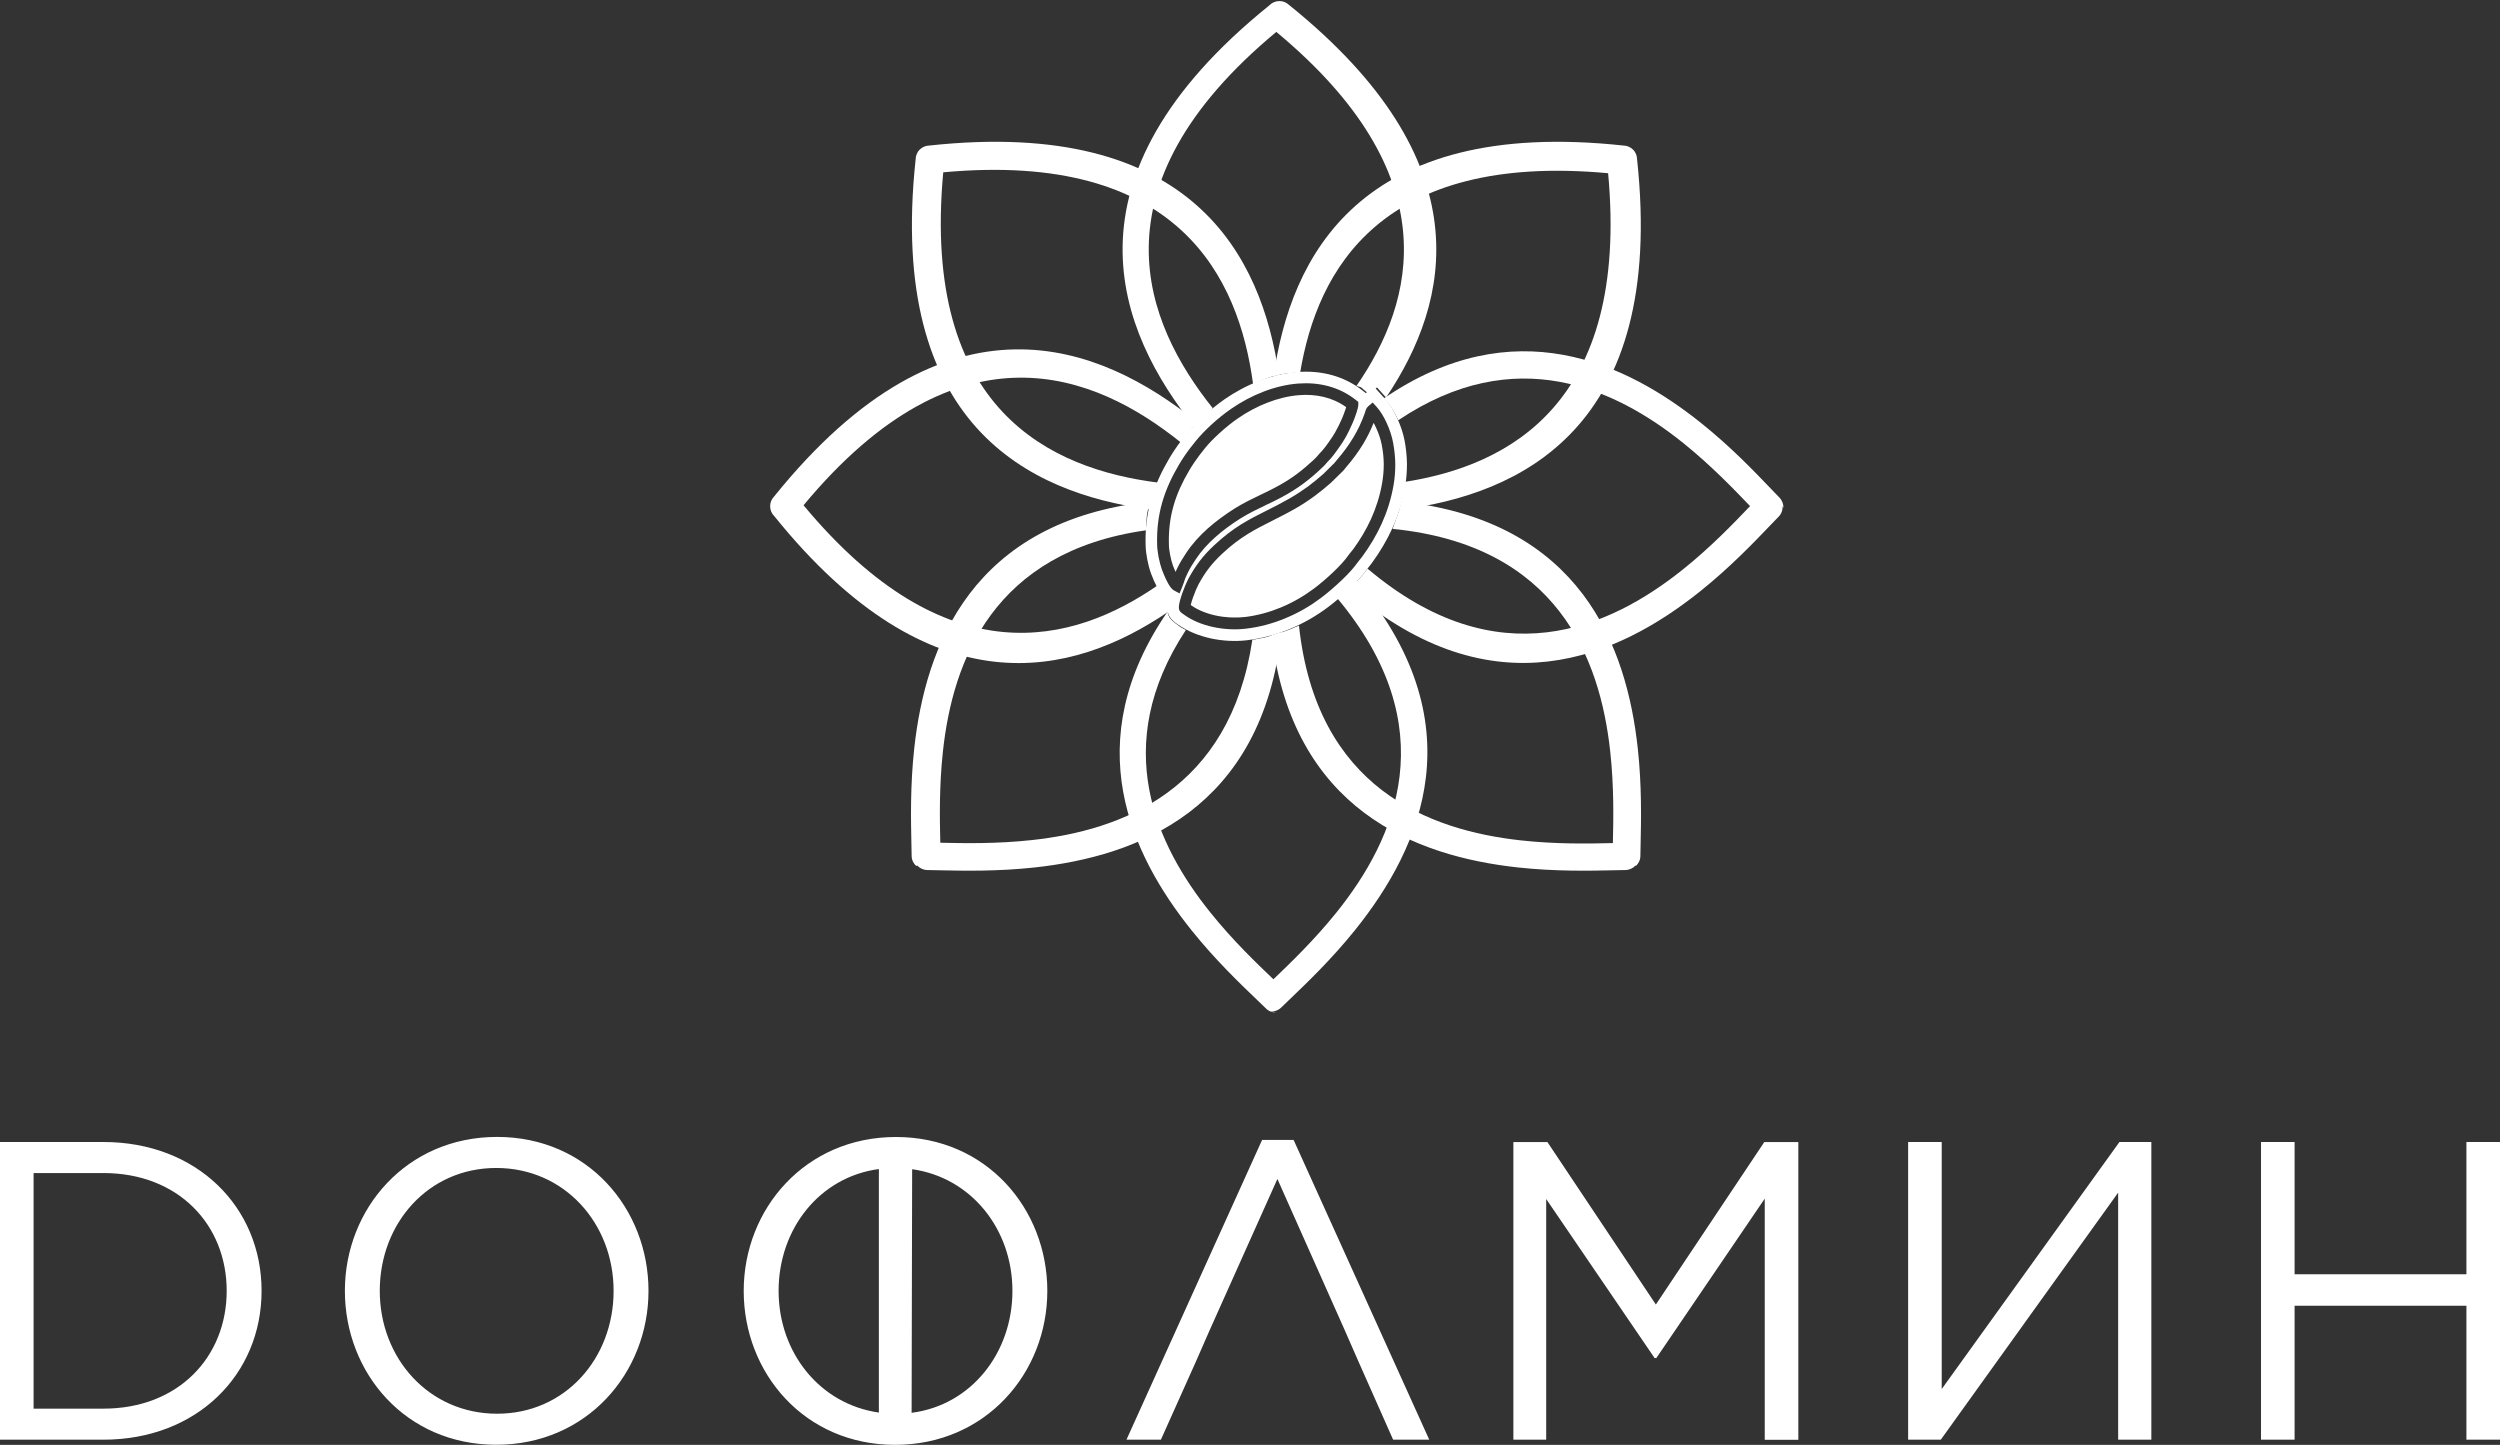
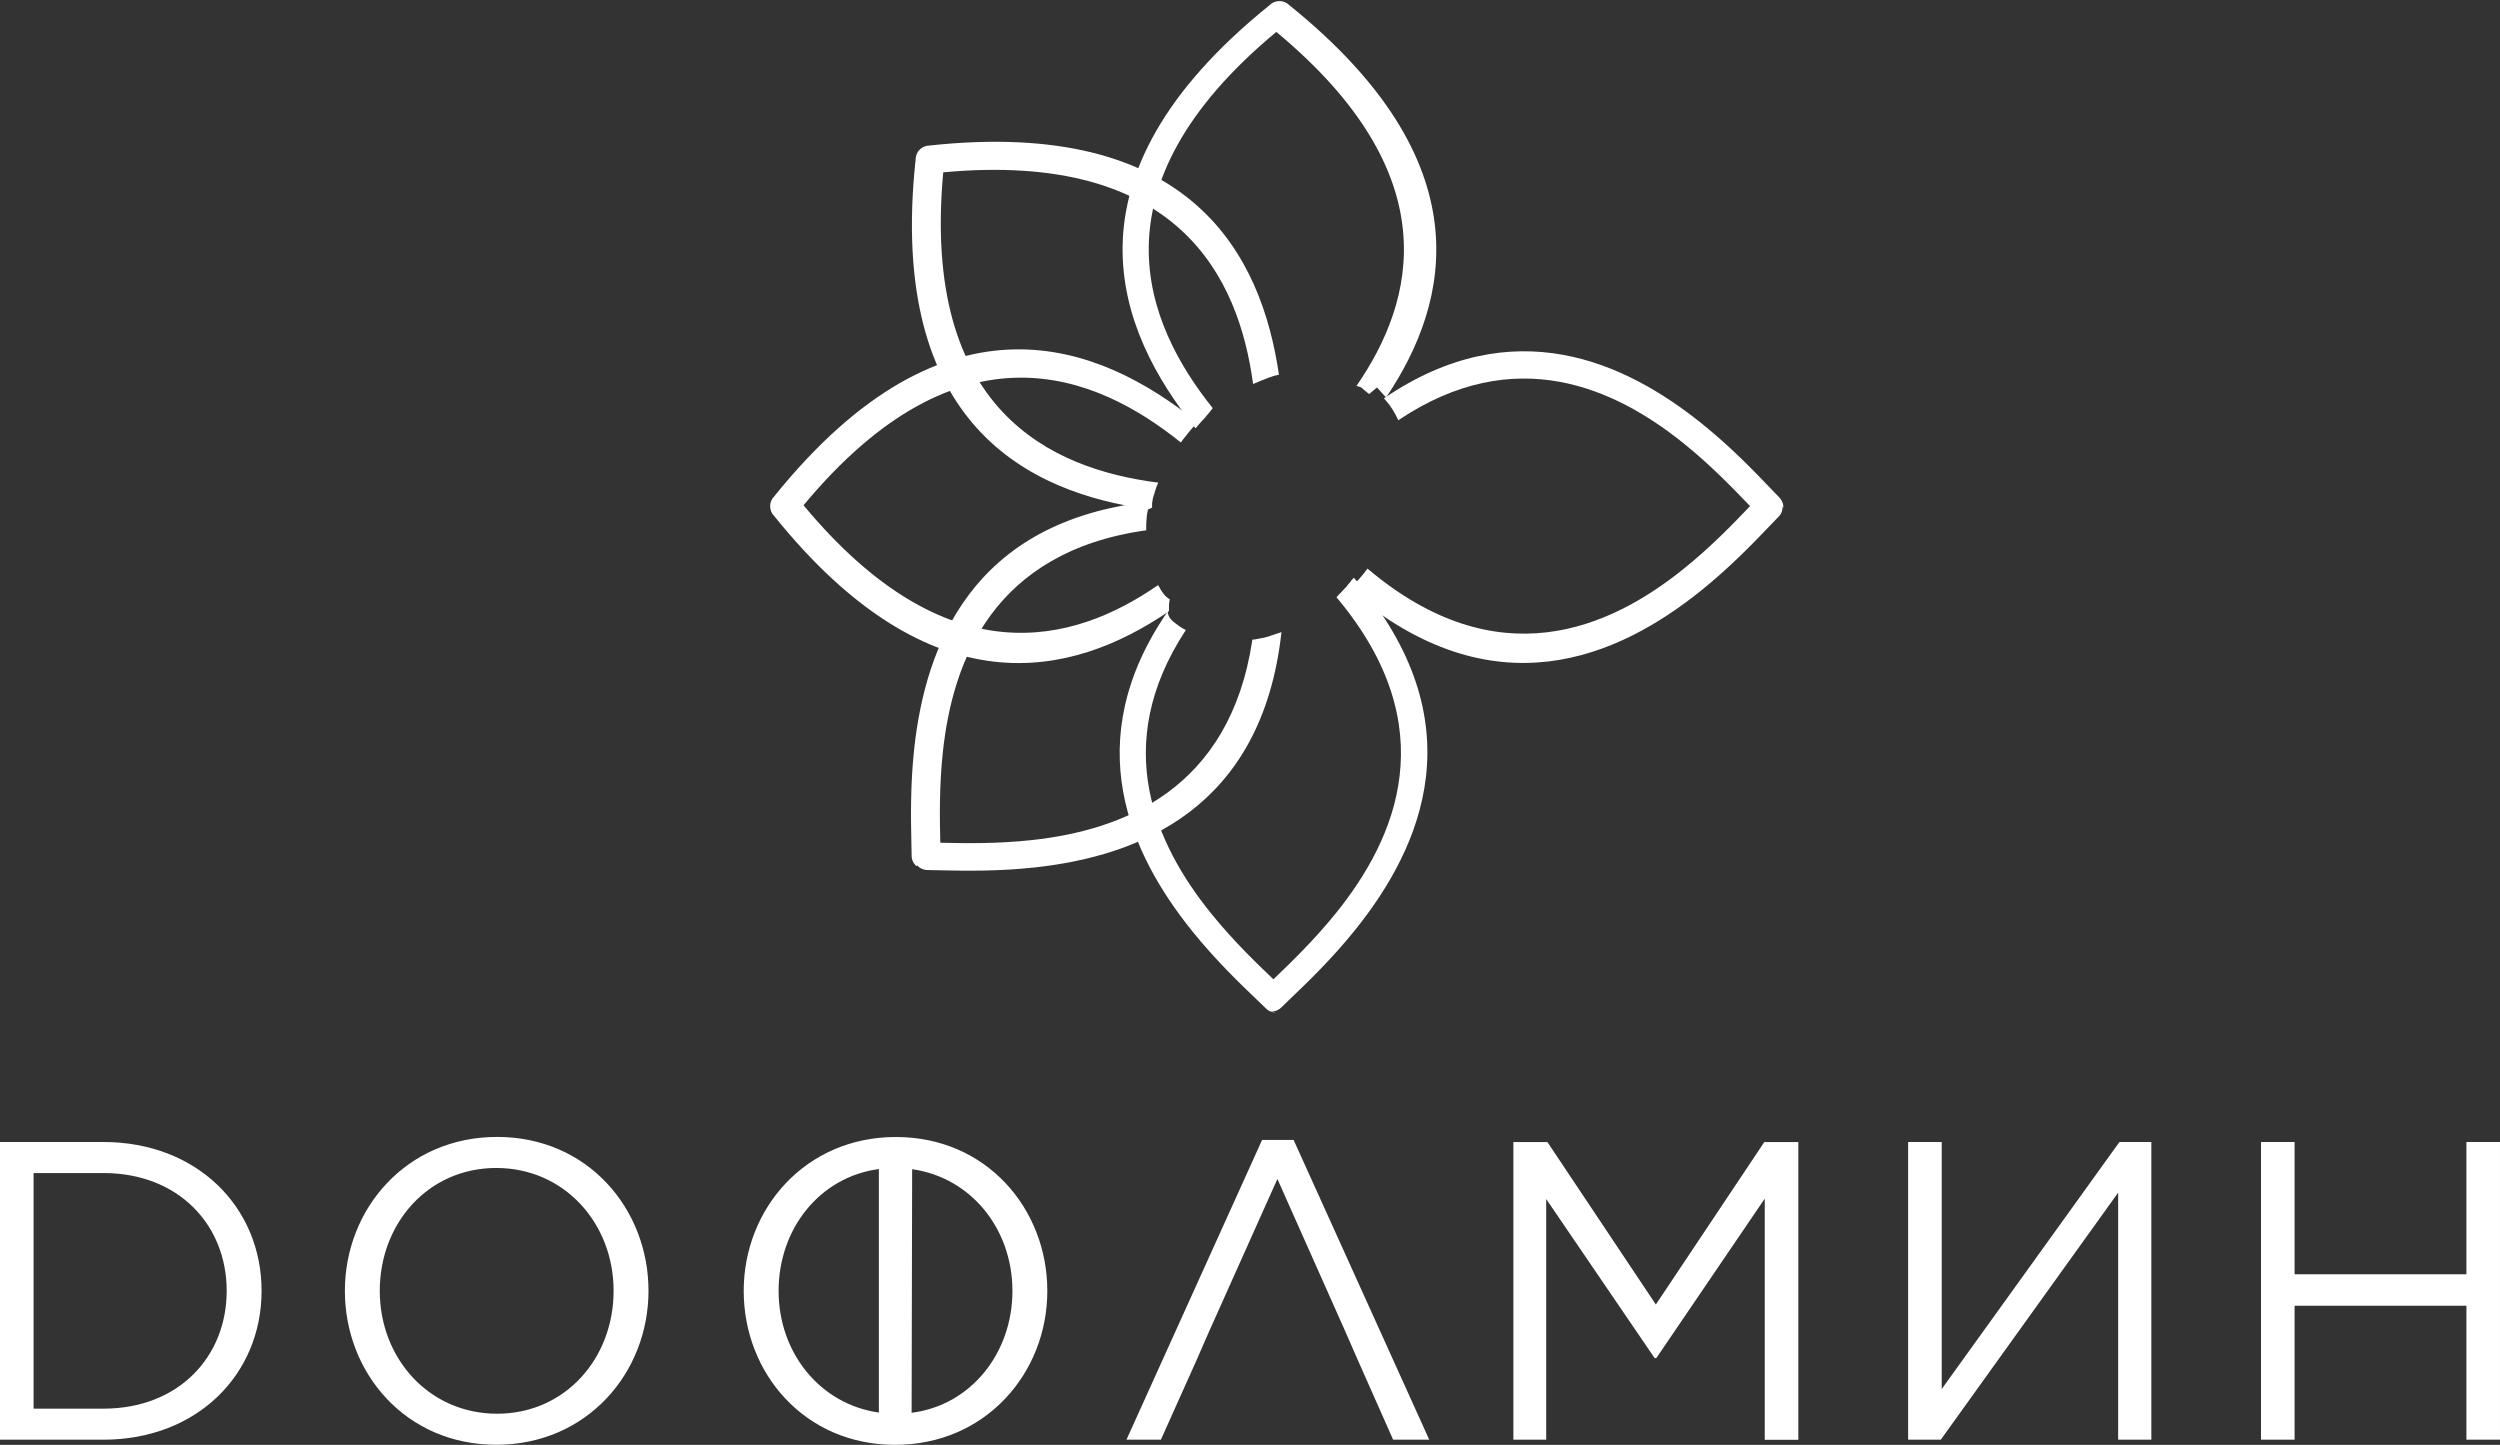
<svg xmlns="http://www.w3.org/2000/svg" id="_Слой_2" width="114.77mm" height="66.33mm" viewBox="0 0 325.33 188.02">
  <rect x="0" y="0" width="325.33" height="188.02" fill="#333333" stroke="none" />
  <defs>
    <style>.cls-1,.cls-2{fill:#fff;}.cls-2{fill-rule:evenodd;}</style>
  </defs>
  <g id="_Слой_1-2">
    <g>
      <path class="cls-1" d="m116.48,188.02c11.79,0,19.81-9.35,19.81-20.03s-7.91-20.03-19.7-20.03-19.81,9.35-19.81,20.03,7.91,20.03,19.7,20.03m2.22-35.87c7.69,1.09,13.05,7.79,13.05,15.84s-5.35,14.87-13.12,15.86c.01-10.66.06-21.2.07-31.7Zm-4.33,31.67c-7.68-1.09-13.05-7.79-13.05-15.84s5.32-14.82,13.05-15.85v31.69ZM0,187.35h13.45c12.17,0,20.59-8.47,20.59-19.37s-8.41-19.37-20.59-19.37H0v38.74Zm4.37-4.04v-30.66h9.08c9.79,0,16.05,6.75,16.05,15.33s-6.25,15.33-16.05,15.33H4.37Zm60.21,4.7c11.79,0,19.81-9.35,19.81-20.03s-7.91-20.03-19.7-20.03-19.81,9.35-19.81,20.03,7.91,20.03,19.7,20.03Zm.11-4.04c-8.85,0-15.27-7.19-15.27-15.99s6.31-15.99,15.16-15.99,15.27,7.19,15.27,15.99-6.31,15.99-15.16,15.99Zm92.69-10.79l8.85-19.76,8.8,19.76,1.72,3.93,4.54,10.24h4.7l-17.65-39.01h-4.1l-17.65,39.01h4.48l4.59-10.24,1.72-3.93Zm39.57,14.17h4.26v-31.32l14.11,20.7h.22l14.11-20.75v31.38h4.37v-38.74h-4.43l-14.11,21.14-14.11-21.14h-4.43v38.74h0Zm51.35,0h4.26l23.08-32.15v32.15h4.32v-38.74h-4.15l-23.13,32.15v-32.15h-4.37v38.74Zm45.93,0h4.37v-17.43h22.36v17.43h4.37v-38.74h-4.37v17.21h-22.36v-17.21h-4.37v38.74Z" />
      <path class="cls-1" d="m176.52,50.22c7.67-11.11,11.95-27.48-10.43-46.07-24.41,20.28-17.1,37.93-8.27,48.97h-.01s0,.02,0,.02h-.02s-.02.03-.02.03h0s-.02.02-.02.02l-.02.02h0s-.01.02-.01.02l-.02.02h0s0,.02,0,.02l-.02.02h-.01s0,.02,0,.02l-.02.02-.02.02h0s-.02.02-.02.02l-.02.02h0s-.01.02-.01.02l-.02.02h0s0,.02,0,.02l-.02.02h-.01s0,.02,0,.02l-.02.02-.02.02h0s-.02.02-.02.02l-.02.02h0s-.01.02-.01.02l-.02.02h0s0,.02,0,.02l-.02.02h-.01s0,.02,0,.02l-.02.02-.02.02h0s-.02.02-.02.02l-.02.02h0s-.01.02-.01.02l-.02.02h-.01s0,.02,0,.02l-.02.02h-.02s0,.02,0,.02l-.02.02-.02.02h0s-.02.02-.02.02l-.02.02h0s-.01.02-.01.02l-.02.02h-.01s0,.02,0,.02l-.02.02h-.02s0,.02,0,.02l-.02.02-.02.02h0s-.01.02-.01.02l-.02.02h0s0,.02,0,.02l-.02.02h-.01s0,.02,0,.02l-.02.02-.02.02h0s-.02.02-.02.02l-.02.02h0s-.01.02-.01.02l-.02.02h0s0,.02,0,.02l-.02.02h-.01s0,.02,0,.02l-.02.02-.02.02-.02.02h-.01s-.01.02-.01.02l-.02.02h0s-.02.02-.02.02h-.02s0,.02,0,.02l-.02.02h0s-.02.02-.02.02l-.02.02h0s-.02.03-.02.03h0s-.02.02-.02.02l-.02.02h0s-.02.02-.02.02h-.01s-.01.02-.01.02l-.02.02h0s-.02.02-.02.02h-.01s-.01.02-.01.02l-.02.02h0s-.02.02-.02.02h-.02s0,.02,0,.02l-.02.02h0s-.02.02-.02.02l-.02.02h0s-.02.03-.02.03h0s-.02.02-.02.02l-.02.02h0s-.02.03-.02.03h0s-.01.02-.01.02l-.02.02h0s-.02.02-.02.02h-.01s-.01.02-.01.02l-.02.02h0s-.02.02-.02.02h-.01s0,.02,0,.02l-.02.02h0s-.02.02-.02.02l-.02.02h0s-.02.03-.02.03h0s-.02.02-.02.02l-.02.02h0s-.02.03-.02.03h0s-.01.02-.01.02l-.02.02h0s-.02.02-.02.02h-.01s-.01.02-.01.02l-.02.02h0s-.02.02-.02.02h-.01s0,.02,0,.02l-.02.02h0s-.02.02-.02.02l-.02.02h0s-.02.03-.02.03h0s-.02.02-.02.02l-.02.02h0s-.02.03-.02.03h0s-.01.02-.01.02l-.02.02h0s-.02.03-.02.03h-.01s-.01.02-.01.02l-.02.02h0s-.02.02-.02.02h-.01s0,.02,0,.02l-.02.02h0s-.02.02-.02.02v.02s-.02,0-.02,0l-.11-.13c-9.95-12.4-18.31-32.31,9.72-54.91.33-.34.79-.55,1.3-.55s.92.19,1.25.5c25.34,20.4,21.03,38.61,12.63,51.09l-1.18-1.31-1.02.86-.33-.26h-.01s-.01-.02-.01-.02l-.04-.03h-.01s-.01-.02-.01-.02h-.01s0-.01,0-.01l-.09-.07h-.01s0-.02,0-.02h0s-.01-.01-.01-.01h-.01s-.03-.03-.03-.03h-.01s-.03-.03-.03-.03h-.01s0-.01,0-.01l-.03-.02h-.01s-.01-.02-.01-.02l-.03-.02h-.01s-.01-.02-.01-.02h0s-.01-.01-.01-.01h-.01s-.01-.02-.01-.02l-.03-.02h-.01s-.01-.02-.01-.02h-.01s0-.02,0-.02h0s-.03-.02-.03-.02h-.01s-.01-.02-.01-.02h-.01s-.01-.02-.01-.02h-.01s-.01-.02-.01-.02h0s-.01-.01-.01-.01h-.01s-.03-.03-.03-.03h-.01s-.01-.02-.01-.02h-.01s-.01-.02-.01-.02h0s-.01,0-.01,0h-.01s-.01-.02-.01-.02h-.01s-.01-.02-.01-.02h-.01s0,0,0,0Z" />
      <path class="cls-1" d="m166.1,131.75c-.49.03-.98-.14-1.35-.51l-1.12-1.08c-2.29-2.19-5.48-5.25-8.54-9.06-7.94-9.89-14.85-24.55-3.12-41.55v.03s0,0,0,0v.03s0,.01,0,.01v.02s0,.02,0,.02h0s0,.04,0,.04h0s0,.03,0,.03h0s0,.03,0,.03v.02s0,.02,0,.02v.02s.01,0,.01,0v.03s.01,0,.01,0v.03s.01.01.01.01v.02s.02.02.02.02h0s.01.04.01.04h0s.01.03.01.03h0s.01.03.01.03h0s0,.03,0,.03v.02s.01,0,.01,0v.03s.02,0,.02,0v.03s.02,0,.02,0v.02s.02.02.02.02h0s.01.04.01.04h0s.02.03.02.03h0s.01.03.01.03h0s0,.03,0,.03v.02s.02,0,.02,0l.02.03h0s.02.03.02.03h0s.01.03.01.03v.02s.02,0,.02,0l.02.02h0s.02.03.02.03h0s.02.02.02.02h.01s.01.02.01.02l.02.02h0s.02.03.02.03h0s.02.02.02.02h0s.02.02.02.02h.01s0,.02,0,.02l.02.02h0s.02.03.02.03h0s.02.02.02.02h.01s.01.02.01.02l.02.02h0s.03.03.03.03h0s.03.02.03.02h0s.02.02.02.02h.02s.01.02.01.02l.02.02h0s.03.03.03.03h0s.02.02.02.02h.01s.02.02.02.02l.02.02h0s.03.03.03.03h0s.03.02.03.02h0s.02.02.02.02h.02s.01.02.01.02l.03.02h0s.03.03.03.03h0s.03.02.03.02h.01s.02.02.02.02l.02.02h0s.03.03.03.03l.09.06h.02s.02.03.02.03h.02s0,.01,0,.01h.02s.02.03.02.03h.02s0,.01,0,.01h.02s.02.03.02.03h.01s0,.01,0,.01h.02s.02.03.02.03h.01s0,.01,0,.01h.02s.02.03.02.03h0s.01.01.01.01h.02s.02.03.02.03h0s.01.01.01.01h.02s.02.03.02.03h0s.02.01.02.01h.02s.02.03.02.03h0s.02.01.02.01h.02s.04.04.04.04h0s.02.01.02.01h.02s0,.01,0,.01h.02s.02.03.02.03h.01s0,.01,0,.01h.02s.02.02.02.02h.01s0,.01,0,.01h.02s.02.02.02.02h.01s.01.01.01.01h.02s.02.02.02.02h0s.01.01.01.01h.02s.02.02.02.02h0s.02.01.02.01h.02s.04.04.04.04h.02s.02.02.02.02h.02s.02.02.02.02h.02s0,.01,0,.01h.02s.02.02.02.02h.02s0,.01,0,.01h.02s.02.02.02.02h.02s.02.02.02.02h.02s.01.02.01.02l.03.02h0s.02.01.02.01h0s.01.01.01.01c-9.92,15.09-3.83,28,3.19,36.74,2.91,3.63,6,6.59,8.21,8.7,2.21-2.12,5.3-5.08,8.21-8.7,7.67-9.55,14.23-24.09,0-41.01l.02-.02h.01s0-.02,0-.02l.02-.02h.01s0-.02,0-.02l.02-.02h.01s.01-.02.01-.02l.02-.02h.01s.01-.02.01-.02l.02-.02h0s.01-.02.01-.02l.02-.02h0s.01-.02.01-.02l.02-.02h0s.02-.02.02-.02l.02-.02h0s.02-.02.02-.02l.02-.02h0s.02-.02.02-.02l.02-.02h0s.02-.02.02-.02l.02-.02h0s.02-.02.02-.02l.02-.02h0s.02-.02.02-.02l.02-.02h0s.02-.02.02-.02l.02-.02h0s.02-.02.02-.02l.02-.02h0s.02-.02.02-.02l.02-.02h0s.02-.02.02-.02l.02-.02h0s.02-.02.02-.02l.02-.02h0s.02-.03.02-.03h.02s0-.02,0-.02l.02-.02h.01s0-.02,0-.02l.04-.03h0s.02-.03.02-.03h.01s.01-.02.01-.02l.02-.02h.01s.01-.02.01-.02l.02-.02h0s.01-.02.01-.02l.02-.02h0s.01-.02.01-.02l.03-.03h.01s.02-.03.02-.03h0s.02-.02.02-.02l.02-.02h0s.02-.02.02-.02l.02-.02h0s.02-.02.02-.02l.02-.02h0s.02-.02.02-.02l.02-.02h0s.02-.02.02-.02l.02-.02h0s.02-.02.02-.02l.02-.02.02-.02.02-.02h0s.02-.02.02-.02l.02-.02h0s.02-.02.02-.02h.01s0-.02,0-.02l.02-.02h.01s0-.02,0-.02l.02-.02h.01s0-.02,0-.02l.02-.02h.01s0-.02,0-.02l.02-.02h0s0-.02,0-.02l.02-.02h0s.01-.02.01-.02l.02-.02h0s.01-.02.01-.02l.02-.02h0s.01-.02.01-.02l.02-.02h0s.01-.02.01-.02l.02-.02h0s.02-.02.02-.02l.02-.02h0s.02-.02.02-.02l.02-.02h0l.02-.02.02-.02h0s.02-.02.02-.02l.02-.02h0s.02-.02.02-.02h.01s0-.02,0-.02l.02-.02h.01s0-.02,0-.02l.02-.02h.01s0-.02,0-.02h0s.03-.03.03-.03h0s.02-.03.02-.03h0s0-.02,0-.02l.02-.02h0s.01-.02.01-.02l.02-.02h0s.01-.02.01-.02l.02-.02h0s.01-.02.01-.02l.02-.02h0s.01-.02.01-.02l.02-.02h0s.02-.02.02-.02l.02-.02h0s.02-.02.02-.02l.02-.02h0s.02-.02.02-.02l.02-.02h0s.02-.02.02-.02l.02-.02h0s.02-.02.02-.02v-.02s.02,0,.02,0l.02-.02h.01s0-.02,0-.02l.02-.02h.01s0-.02,0-.02c16.17,18.8,8.78,35.1.19,45.81-3.06,3.81-6.26,6.88-8.54,9.06l-1.12,1.08c-.38.36-.87.53-1.35.51Z" />
      <path class="cls-1" d="m149.49,66.27c-15.52-2.12-34.05-10.91-30.34-45.5,0-.47.17-.94.53-1.3.34-.34.79-.52,1.24-.53,34.28-3.71,43.27,14.41,45.51,29.83h-.06s-.03.02-.03.02h-.03s-.06.02-.06.02h-.06s-.01.02-.01.02h-.04s-.06.02-.06.02h-.06s0,.01,0,.01h-.05s-.06.03-.06.03h-.05s0,.01,0,.01h-.06s-.06.03-.06.03h-.04s-.02.02-.02.02l-.06.02-.06.02h-.02s-.03.02-.03.02l-.06.02-.06.02h-.01s-.04.02-.04.02l-.06.02-.11.03-.06.02h-.04s0,.02,0,.02l-.05.02-.05.02-.05.02-.05.02-.05.02h-.02s-.03.02-.03.02l-.05.02-.05.02h-.01s-.04.02-.04.02l-.05.02-.05.02h0s-.05.02-.05.02l-.05.02-.11.04-.05.02h-.03s-.02.02-.02.02l-.05.02-.05.02-.05.02-.05.02-.05.02h0s-.04.02-.04.02l-.05.02-.05.02h0s-.05.02-.05.02l-.05.02-.04.02h-.01s-.05.03-.05.03l-.05.02h-.03s-.02.02-.02.02l-.05.02-.05.02h-.02s-.03.02-.03.02l-.05.02-.05.02h0s-.05.02-.05.02l-.05.02-.11.05c-1.86-13.83-9.64-30.38-40.32-27.55-2.86,31,14.06,38.62,27.97,40.38v.03s-.01,0-.01,0v.03s-.03.03-.03.03v.02s-.01.02-.01.02v.03s-.03.03-.03.03h0s-.01.03-.01.03v.03s-.02.02-.02.02v.02s-.02.03-.02.03v.03s-.01,0-.01,0v.03s-.03.03-.03.03v.02s-.01.01-.01.01v.03s-.03.03-.03.03h0s-.01.03-.01.03v.03s-.02.02-.02.02h0s-.01.05-.01.05v.03s-.01,0-.01,0v.03s-.02.03-.02.03v.02s-.01.01-.01.01v.03s-.02.03-.02.03h0s-.01.03-.01.03v.03s-.02.02-.02.02h0s-.01.04-.01.04v.03s-.01,0-.01,0v.03s-.02.03-.02.03v.02s-.01,0-.01,0v.03s-.02.03-.02.03h0s0,.03,0,.03v.03s-.02.03-.02.03h0s-.01.04-.01.04v.03s-.01.01-.01.01v.02s-.02.03-.02.03v.03s-.01,0-.01,0v.03s-.02.03-.02.03h0s0,.03,0,.03v.03s-.02.03-.02.03h0s-.01.04-.01.04v.03s-.02.01-.02.01v.02s-.02.03-.02.03v.03s-.01,0-.01,0v.03s-.02.03-.02.03h0s0,.03,0,.03v.03s-.02.03-.02.03h0s-.01.04-.01.04v.03s-.02.02-.02.02v.02s-.01.04-.01.04v.03s-.02.02-.02.02v.02s-.01.02-.01.02v.02s0,0,0,0h0s0,.03,0,.03v.02s-.01.02-.01.02v.02s0,0,0,0v.02s-.01.02-.01.02v.02s-.01.02-.01.02h0s0,.02,0,.02v.02s-.01.02-.01.02v.02s-.01.02-.01.02h0s0,.02,0,.02v.02s-.01.02-.01.02v.02s0,0,0,0h0s0,.03,0,.03v.02s-.01.02-.01.02v.02s0,0,0,0v.02s-.01.02-.01.02v.02s-.01.02-.01.02h0s0,.02,0,.02v.02s-.01.02-.01.02v.02s0,.02,0,.02h0s0,.03,0,.03v.02s0,.02,0,.02v.02s0,0,0,0v.02s0,.02,0,.02v.02s0,.02,0,.02h0s0,.02,0,.02v.02s0,.02,0,.02v.02s0,.02,0,.02v.02s0,.02,0,.02v.02s0,.02,0,.02h0s0,.02,0,.02v.02s0,.02,0,.02v.02s0,.02,0,.02h0s0,.02,0,.02v.02s0,.02,0,.02v.02s0,.01,0,.01h0s0,.03,0,.03Z" />
-       <path class="cls-1" d="m212.84,112.62c-.32.36-.8.59-1.32.6l-1.56.03c-3.16.07-7.59.16-12.45-.37-13.21-1.45-29.33-7.4-32.04-30.21h.04s.02-.02.02-.02h.02s.04-.01.04-.01h.03s0-.01,0-.01h.04s.04-.02.04-.02h0s.03-.01.03-.01h.04s.02-.02.02-.02h.02s.04-.02.04-.02h.03s0-.01,0-.01h.04s.04-.02.04-.02h0s.03-.01.03-.01h.04s.02-.02.02-.02h.02s.04-.02.04-.02h.03s0-.01,0-.01h.04s.04-.02.04-.02h0s.03-.01.03-.01h.04s.01-.02.01-.02h.02s.04-.02.04-.02h.02s.01-.01.01-.01h.04s.04-.02.04-.02h0s.04-.01.04-.01h.04s.01-.02.01-.02h.03s.04-.02.04-.02h.02s.01-.01.01-.01h.04s.03-.02.03-.02h0s.04-.01.04-.01h.04s0-.02,0-.02h.03s.04-.02.04-.02h.02s.02-.01.02-.01h.04s.03-.02.03-.02h0s.04-.01.04-.01h.04s0-.02,0-.02h.03s.04-.02.04-.02h.02s.02-.01.02-.01h.04s.03-.02.03-.02h0s.04-.02.04-.02h.04s0-.02,0-.02h.03s.04-.03.04-.03h.02s.02-.01.02-.01h.04s.03-.02.03-.02h0s.04-.02.04-.02h.04s0-.01,0-.01h.03s.04-.03.04-.03h.01s.02-.01.02-.01h.04s.02-.02.02-.02h.01s.04-.02.04-.02h.04s.02-.02.02-.02h.02s.02-.02.02-.02h.02s0-.01,0-.01h.01s.02-.01.02-.01h.02s.02-.02.02-.02h.02s0,0,0,0h.02s.02-.02.02-.02h.02s.02-.02.02-.02h0s.02,0,.02,0h.02s.02-.02.02-.02h.02s.01-.01.01-.01h0s.02-.01.02-.01h.02s.02-.02.02-.02l.04-.02h.02s.02-.02.02-.02h.02s0-.01,0-.01h.01s.02-.01.02-.01h.02s.02-.02.02-.02h.01s0,0,0,0h.02s.02-.02.02-.02h.02s.08-.04.08-.04h.02s.08-.04.08-.04h.02s0,0,0,0l.15-.07h.01s0,0,0,0h.02s.06-.04.06-.04h0s.02,0,.02,0h.02s.02-.02.02-.02h.02s0-.01,0-.01h0s.02-.01.02-.01h.02c2.27,21.16,16.91,26.64,28.89,27.95,4.62.51,8.9.42,11.96.35.07-3.06.16-7.34-.35-11.96-1.32-12.05-6.85-26.79-28.32-28.93l.02-.05v-.02s.02-.04.02-.04l.02-.04h0s.02-.06.02-.06v-.02s.02-.04.02-.04l.02-.04h0s.02-.07.02-.07v-.02s.02-.04.02-.04l.02-.04h0s.02-.07.02-.07v-.02s.02-.04.02-.04l.02-.04h0s.02-.06.02-.06v-.02s.02-.04.02-.04l.02-.04h0s.02-.06.02-.06v-.02s.02-.04.02-.04l.02-.04h0s.02-.06.02-.06v-.02s.02-.04.02-.04l.02-.05h0s.02-.06.02-.06v-.02s.02-.04.02-.04l.02-.05h0s.02-.06.02-.06v-.02s.02-.04.02-.04l.02-.06.02-.05v-.02s.02-.04.02-.04l.02-.05h0s.02-.06.02-.06v-.02s.02-.04.02-.04l.02-.05h0s.02-.06.02-.06v-.02s.02-.04.02-.04l.02-.05h0s.02-.06.02-.06v-.02s.02-.04.02-.04l.02-.05h0s.02-.06.02-.06v-.02s.02-.04.02-.04l.02-.05h0s.02-.06.02-.06v-.02s.02-.04.02-.04l.02-.05h0s.02-.06.02-.06v-.02s.02-.04.02-.04l.02-.05h0s.02-.06.02-.06v-.02s.02-.04.02-.04l.02-.05h0s.02-.06.02-.06v-.02s.02-.03.02-.03v-.05s.02,0,.02,0l.02-.06v-.02s.02-.03.02-.03v-.05s.02,0,.02,0l.02-.06v-.02s.02-.03.02-.03v-.05s.02,0,.02,0l.02-.06v-.02s.02-.03.02-.03v-.05s.02,0,.02,0v-.06c23.19,2.54,29.21,18.79,30.66,32.09.53,4.86.44,9.29.37,12.45l-.03,1.56c0,.52-.24.99-.6,1.32h0Z" />
-       <path class="cls-1" d="m182.12,66.35c15.63-1.98,34.68-10.55,30.92-45.58,0-.47-.17-.94-.53-1.3-.34-.34-.79-.52-1.24-.53-34.41-3.72-43.33,14.54-45.53,30h.05s.05-.03.05-.03h.03s.02-.01.02-.01h.05s.05-.02.05-.02h.04s0-.01,0-.01h.05s.05-.02.05-.02h.05s0-.01,0-.01h.04s.05-.02.05-.02h.05s.01-.01.01-.01h.03s.05-.02.05-.02h.05s.03-.02.03-.02h.02s.05-.02.05-.02h.05s.04-.02.04-.02h.01s.05-.01.05-.01h.05s.05-.02.05-.02l.1-.02h.05s.01-.01.01-.01h.04s.05-.02.05-.02h.05s.02-.01.02-.01h.03s.05-.01.05-.01h.05s.03-.01.03-.01h.01s.05-.01.05-.01h.05s.04-.02.04-.02h0s.05,0,.05,0h.05s.05-.02.05-.02h0s.04,0,.04,0h.05s.05-.01.05-.01h.02s.03,0,.03,0h.1s.03-.02.03-.02h.02s.05,0,.05,0h.05s.04-.01.04-.01h0s.05,0,.05,0h.05s.05-.01.05-.01h0s.04,0,.04,0h.05s.05-.01.05-.01h.02s.03,0,.03,0h.05s.05,0,.05,0h.03s.02,0,.02,0h.05s.05,0,.05,0h.04s.01,0,.01,0h.05s.05,0,.05,0h.05s0,0,0,0h.01s0,0,0,0h.01s.01,0,.01,0h.01s0,0,0,0h0s0,0,0,0h.01s.01,0,.01,0h0s.01,0,.01,0h.01s0,0,0,0h.01s0,0,0,0h0s.01,0,.01,0h.01s0,0,0,0h.01s.01,0,.01,0h0s0,0,0,0h.01s0,0,0,0h.01s0,0,0,0h0s.01,0,.01,0h0s0,0,0,0h.01s.01,0,.01,0h0s.01,0,.01,0h0s.01,0,.01,0h0s.01,0,.01,0h0s.02,0,.02,0h.01s0,0,0,0h.01s0,0,0,0h.02s.01,0,.01,0h0s0,0,0,0h.01s0,0,0,0h0s.01,0,.01,0h0s0,0,0,0h.02s0,0,0,0h0s0,0,0,0h.01c2.24-13.47,10.56-28.69,40.08-25.97,2.77,29.99-12.98,38.1-26.61,40.19h0s0,.01,0,.01h0s0,.02,0,.02h0s0,.02,0,.02h0s0,.02,0,.02h0s0,.01,0,.01h0s0,.02,0,.02h0s0,.02,0,.02h0s0,.02,0,.02h0s0,.02,0,.02h0s0,.01,0,.01h0s0,.02,0,.02h0s0,.02,0,.02h0s0,.02,0,.02h0s0,.01,0,.01h0s0,.02,0,.02h0s0,.02,0,.02h0s0,.02,0,.02h0s0,.02,0,.02h0s0,.01,0,.01h0s0,.02,0,.02h0s0,.01,0,.01h0s0,.02,0,.02h0s0,.02,0,.02h0s0,.02,0,.02h0s0,.02,0,.02h0s0,.01,0,.01h0s0,.02,0,.02h0s0,.01,0,.01h0s0,.02,0,.02h0s0,.02,0,.02h0s0,.01,0,.01h0s0,.02,0,.02h0s0,.01,0,.01h0s0,.02,0,.02h0s0,.02,0,.02h0s0,.02,0,.02h0s0,.02,0,.02h0s0,.01,0,.01h0s0,.02,0,.02h0s0,.06,0,.06v.04s0,0,0,0v.05s-.01.03-.01.03h0s0,.06,0,.06v.03s0,.02,0,.02v.05s-.01.02-.01.02v.03s-.02.05-.02.05h0s0,.05,0,.05v.05s0,0,0,0v.04s-.02.04-.02.04h0s0,.05,0,.05v.03s0,.01,0,.01v.05s-.02.03-.02.03v.02s-.01.05-.01.05v.02s-.01.03-.01.03v.05s-.01.01-.01.01v.03s-.02.05-.02.05h0s0,.05,0,.05v.04s-.01,0-.01,0v.05s-.02.04-.02.04h0s-.01.06-.01.06v.03s-.01.02-.01.02v.05s-.02.02-.02.02v.02s-.02.05-.02.05v.02s-.01.03-.01.03v.05s-.01,0-.01,0v.04s-.02.05-.02.05h0s-.01.05-.01.05v.04s-.01,0-.01,0v.05s-.02.03-.02.03h0s-.01.06-.01.06v.02s-.01.02-.01.02v.05s-.02.02-.02.02v.03s-.02.05-.02.05h0s-.01.05-.01.05v.05s-.01,0-.01,0v.04s-.02.04-.02.04h0s-.01.05-.01.05v.03s-.01.01-.01.01v.05s-.02.03-.02.03v.02s-.02.05-.02.05v.02s-.01.03-.01.03v.05s-.02.01-.02.01v.03s-.02.05-.02.05h0s-.01.05-.01.05v.04s-.01,0-.01,0v.05s-.03.04-.03.04h0s-.01.05-.01.05v.03s-.01.02-.01.02v.05Z" />
      <path class="cls-1" d="m119.35,112.62c.33.36.8.59,1.32.6l1.56.03c3.16.07,7.59.16,12.45-.37,13.29-1.46,29.53-7.47,32.08-30.62h-.04s-.02.02-.02.02l-.06.02h-.01s-.05.02-.05.02h-.04s-.02.02-.02.02l-.06.02h0s-.06.02-.06.02h-.03s-.03.02-.03.02l-.06.02h0s-.06.02-.06.02h-.02s-.04.02-.04.02l-.05.02h-.01s-.06.02-.06.02h-.02s-.04.02-.04.02h-.04s-.02.02-.02.02l-.06.02h0s-.05.02-.05.02h-.03s-.02.02-.02.02l-.06.02h0s-.06.02-.06.02h-.03s-.03.02-.03.02l-.05.02h0s-.06.02-.06.02h-.02s-.04.02-.04.02h-.05s-.01.02-.01.02l-.06.02h-.01s-.05.02-.05.02h-.04s-.02.02-.02.02l-.06.02h0s-.05.02-.05.02h-.03s-.03.02-.03.02h-.06s0,.01,0,.01l-.06.02h-.03s-.03.01-.03.01h-.05s0,.02,0,.02h-.06s-.02.02-.02.02h-.04s-.05.02-.05.02h-.01s-.06.02-.06.02h-.01s-.05.01-.05.01h-.04s-.02.01-.02.01h-.06s0,.01,0,.01h-.06s-.03.02-.03.02h-.03s-.06.02-.06.02h0s-.06.01-.06.01h-.02s-.04.01-.04.01h-.05s0,.01,0,.01h-.06s-.02.02-.02.02h-.04s-.04.02-.04.02h-.02s-.06.01-.06.01h-.01s-.05.01-.05.01h-.04s-.02.01-.02.01h-.06s0,.01,0,.01h-.06s-.03.02-.03.02h-.03s-.06.02-.06.02h0s-.06.01-.06.01h-.02s-.04.01-.04.01h-.05s-.01,0-.01,0h-.06s-.02.01-.02.01h-.05s-.04.01-.04.01h-.02s-.06.01-.06.01c-2.92,19.61-17.03,24.8-28.65,26.07-4.62.51-8.9.42-11.96.35-.07-3.06-.16-7.34.35-11.96,1.28-11.69,6.53-25.91,26.45-28.7v-.03s0-.03,0-.03v-.06s0,0,0,0v-.05s0-.04,0-.04v-.02s0-.06,0-.06v-.02s0-.04,0-.04v-.05s0,0,0,0v-.06s0-.02,0-.02v-.03s0-.06,0-.06h0s0-.06,0-.06v-.03s0-.03,0-.03v-.06s0,0,0,0v-.05s.01-.06.01-.06v-.06s0-.02,0-.02v-.04s.01-.05.01-.05h0s0-.07,0-.07v-.03s0-.03,0-.03v-.06s0,0,0,0v-.06s.01-.04.01-.04v-.02s.01-.06.01-.06h0s0-.06,0-.06v-.04s0-.01,0-.01l.02-.12v-.05s0,0,0,0v-.06s.01-.03.01-.03v-.03s.01-.06.01-.06h0s0-.06,0-.06v-.04s.01-.02.01-.02v-.06s.01-.01.01-.01v-.05s.02-.05.02-.05h0s.01-.07.01-.07v-.02s.01-.04.01-.04v-.05s.01,0,.01,0l.05-.24v-.04s.01-.02.01-.02v-.06s.02-.01.02-.01v-.04s.02-.05.02-.05h0s.01-.07.01-.07l.04-.18v-.03s.01-.03.01-.03v-.06s.02,0,.02,0v-.05s.02-.04.02-.04v-.02s.03-.12.03-.12v-.05s.01,0,.01,0v-.06s.02-.03.02-.03v-.03s.04-.12.04-.12v-.03s.02-.02.02-.02c-23.18,2.54-29.2,18.79-30.66,32.09-.53,4.86-.44,9.29-.37,12.45l.03,1.56c0,.52.24.99.6,1.32h0Z" />
      <path class="cls-1" d="m151.98,79.64c-12.48,8.46-30.74,12.93-51.21-12.46-.34-.33-.55-.79-.55-1.3s.19-.92.5-1.25c22.62-28.1,42.55-19.74,54.96-9.78l.12.1h-.01s-.01.02-.01.02l-.02.02h0s-.02.02-.02.02h-.01s0,.02,0,.02l-.05.05-.02.02h0s-.02.03-.02.03h0s-.01.02-.01.02l-.04.05h-.01s0,.02,0,.02l-.02.02h0s-.02.02-.02.02l-.02.02h0s-.02.03-.02.03h0s-.01.02-.01.02l-.02.02h0s-.02.02-.02.02h-.01s-.01.02-.01.02l-.02.02h0s-.03.04-.03.04h0s-.02.03-.02.03h0s-.02.02-.02.02l-.02.02h0s-.02.03-.02.03h-.01s-.01.02-.01.02l-.02.02h0s-.02.02-.02.02v.02s-.02,0-.02,0l-.02.02h0s-.02.02-.02.02l-.02.02h0s-.02.03-.02.03h0s-.01.02-.01.02l-.02.02-.02.02h-.01s0,.02,0,.02l-.02.02h0s-.02.02-.02.02l-.02.02h0s-.02.03-.02.03h0s-.01.02-.01.02l-.02.02h0s-.02.03-.02.03h-.01s-.01.02-.01.02l-.02.02h0s-.02.02-.02.02v.02s-.02,0-.02,0l-.02.02h0s-.01.02-.01.02l-.02.02h0s-.02.03-.02.03h0s-.01.02-.01.02l-.02.02h0s-.02.02-.02.02v.02s-.02,0-.02,0l-.02.02h0s-.01.02-.01.02l-.02.02h0s-.02.03-.02.03h0s-.01.02-.01.02l-.02.02-.76.95v.02s-.03.02-.03.02v.02s-.18.23-.18.23h0s-.05-.03-.05-.03c-11.04-8.86-28.72-16.26-49.05,8.21,18.63,22.42,35.04,18.08,46.15,10.38v.02s.11.19.11.19c.33.63.77,1.3,1.4,1.65-.05.25-.09.51-.1.75h0s0,.03,0,.03h0s0,.03,0,.03h0s0,.01,0,.01h0s0,.03,0,.03h0s0,.03,0,.03h0v.03h0v.04h0s0,.02,0,.02h0v.02h0s0,.03,0,.03h0s0,.01,0,.01h0s0,.04,0,.04h0s0,.02,0,.02h0s0,.02,0,.02h0s0,.01,0,.01h0s0,.02,0,.02h0s0,.02,0,.02h0s0,.02,0,.02h0s0,.02,0,.02h0s0,.01,0,.01h0s0,.02,0,.02h0s0,.02,0,.02h0s0,.02,0,.02h0s0,.02,0,.02h0s0,.01,0,.01h0s0,.02,0,.02h0s0,.01,0,.01h0s0,.02,0,.02h0s0,.02,0,.02h0s0,.01,0,.01h0s0,.02,0,.02h0s0,.01,0,.01h0s0,.02,0,.02h0s0,.02,0,.02h0s0,.01,0,.01h0s0,.02,0,.02h0s0,.02,0,.02h0Z" />
      <path class="cls-1" d="m231.97,65.88c.03.49-.14.98-.51,1.35l-1.08,1.12c-2.19,2.29-5.25,5.48-9.06,8.54-10.7,8.59-27,15.98-45.8-.18l.02-.02.04-.04.17-.16c.77-.74,1.55-1.56,2.16-2.44l.04-.06c16.96,14.34,31.52,7.76,41.09.08,3.63-2.91,6.59-6,8.7-8.21-2.12-2.21-5.08-5.3-8.7-8.21-8.81-7.07-21.84-13.2-37.08-2.96h0s0,0,0,0h0s0,0,0,0h0s0,0,0,0h0s0,0,0,0h0s0,0,0,0h0s0,0,0,0h0s0,0,0,0h0s0,0,0,0h0s0,0,0,0h0s0-.01,0-.01h0s0,0,0,0h0s0,0,0,0h0s0,0,0,0h0s0,0,0,0h0s0,0,0,0h0s0,0,0,0h0s0,0,0,0h0s0,0,0,0h0s0,0,0,0h0s0,0,0,0h0s0,0,0,0h0s0,0,0,0h0s0,0,0,0h0s0,0,0,0h0s0,0,0,0h0s0,0,0,0v-.02s-.01,0-.01,0h0s0,0,0,0h0s0,0,0,0h0s0,0,0,0h0s0,0,0,0h0s0,0,0,0h0c-.4-.88-.93-1.79-1.58-2.51l-.28-.31c16.91-11.54,31.49-4.65,41.34,3.26,3.82,3.06,6.88,6.26,9.06,8.54l1.08,1.12c.36.38.53.87.51,1.35Z" />
-       <path class="cls-2" d="m152.98,74.41l.26-.55c.17-.35.35-.67.54-.99l.56-.88c.78-1.19,1.75-2.26,2.84-3.23,1.07-.95,2.25-1.8,3.46-2.57,1.16-.73,2.37-1.31,3.64-1.92l.4-.19c1.02-.49,1.93-.98,2.8-1.52.86-.54,1.66-1.13,2.46-1.82.21-.18.65-.57.98-.87.19-.18.36-.35.44-.44.18-.23.33-.38.5-.57l.2-.21c.2-.22.52-.64.83-1.08.35-.49.69-1.01.85-1.3.16-.28.31-.57.46-.87.14-.29.29-.6.44-.94.1-.24.32-.78.47-1.25l.07-.23c-1.8-1.29-3.93-1.73-6.11-1.56-2.76.21-5.6,1.38-7.98,3.02-.73.5-1.59,1.19-2.4,1.93-.74.67-1.42,1.37-1.9,1.97l-.73.93c-.21.29-.43.59-.66.93-.2.3-.41.62-.63.99-.91,1.53-1.6,3.03-2.05,4.6-.45,1.57-.66,3.22-.61,5.07,0,.39.07.87.16,1.35.1.51.23,1.01.37,1.4.06.16.18.47.33.8m1.13,1.28l-.28.74-.32.79-.75-.4c-.28-.15-.57-.57-.82-1.05-.31-.58-.62-1.34-.73-1.65-.16-.46-.32-1.04-.43-1.62-.1-.55-.18-1.11-.19-1.59-.06-2.02.17-3.82.66-5.53.49-1.7,1.23-3.31,2.21-4.96.21-.36.44-.71.68-1.07.21-.32.45-.64.71-.99l.75-.95c.55-.69,1.29-1.45,2.06-2.16.85-.78,1.77-1.51,2.56-2.05,2.59-1.79,5.69-3.06,8.73-3.29,2.68-.2,5.32.4,7.53,2.16l.29.23v.38c-.01.25-.11.62-.23,1-.17.54-.41,1.13-.52,1.38-.15.34-.31.68-.47,1.02-.15.31-.32.62-.5.94-.18.33-.55.89-.94,1.43-.35.49-.71.98-.95,1.24l-.22.23c-.15.15-.27.28-.41.46-.12.14-.34.37-.6.6-.39.37-.82.75-1.02.92-.86.74-1.73,1.38-2.64,1.95-.91.57-1.88,1.09-2.95,1.6l-.41.19c-1.24.6-2.42,1.16-3.48,1.83-1.14.72-2.25,1.52-3.26,2.42-.99.88-1.88,1.86-2.58,2.93-.18.27-.35.54-.53.83-.16.26-.31.55-.48.88-.27.53-.37.82-.48,1.15Zm13.11,4.79c-1.56.64-3.27,1.12-5.09,1.33-1.4.17-2.89.08-4.27-.22-1.39-.3-2.68-.83-3.68-1.54l-.11-.08c-.43-.29-.68-.45-.65-1.04.02-.39.19-1,.4-1.62.27-.77.61-1.57.81-1.95.48-.9.98-1.67,1.52-2.38.55-.71,1.15-1.36,1.86-2.02,2.52-2.36,4.5-3.35,6.81-4.51.92-.46,1.89-.95,3.03-1.6.85-.49,1.63-1.01,2.35-1.53.71-.53,1.37-1.07,1.99-1.62l1.46-1.44.37-.45c.78-.9,1.48-1.85,2.09-2.86.6-1,1.1-2.05,1.49-3.16l.04-.12c.08-.28.17-.59.44-.82l.56-.47.49.54c.49.54.96,1.3,1.33,2.12.38.83.69,1.75.84,2.58.18.97.27,1.9.28,2.81,0,.91-.07,1.79-.22,2.68-.32,1.84-.86,3.51-1.55,5.04-.69,1.52-1.54,2.92-2.48,4.21l-.65.83c-.48.69-1.21,1.48-1.99,2.23-.94.9-1.97,1.78-2.77,2.38-1.34,1.01-2.93,1.96-4.71,2.68Zm-5.27-.18c1.68-.2,3.26-.64,4.69-1.23,1.64-.67,3.11-1.55,4.37-2.49.75-.56,1.73-1.39,2.63-2.26.72-.69,1.37-1.4,1.8-2.01.13-.19.26-.35.39-.5l.28-.35c.88-1.2,1.67-2.51,2.32-3.94.64-1.42,1.15-2.97,1.44-4.67.14-.81.21-1.61.21-2.42,0-.81-.09-1.65-.26-2.53-.13-.71-.4-1.5-.73-2.22-.1-.23-.21-.44-.33-.65-.37.95-.83,1.85-1.34,2.71-.65,1.07-1.4,2.09-2.24,3.06l-.14.17c-.1.13-.19.25-.31.36l-1.5,1.47c-.67.59-1.37,1.17-2.13,1.73-.77.57-1.6,1.12-2.49,1.63-1.1.63-2.14,1.15-3.11,1.64-2.2,1.11-4.1,2.06-6.45,4.26-.65.61-1.2,1.2-1.7,1.84-.49.64-.94,1.34-1.39,2.17-.18.33-.48,1.04-.72,1.72-.12.36-.23.69-.28.94l.09.06c.84.59,1.94,1.04,3.13,1.3,1.22.27,2.53.34,3.77.2Zm15.81-29.16l1.02-.86,1.47,1.63c.65.72,1.18,1.62,1.58,2.5.42.92.77,1.93.96,2.92.19,1.02.3,2.04.31,3.08,0,.99-.08,1.97-.25,2.95-.32,1.87-.88,3.68-1.66,5.4-.72,1.58-1.61,3.07-2.66,4.51l-.61.78c-.61.88-1.39,1.69-2.16,2.44-.91.88-1.9,1.74-2.91,2.5-1.55,1.17-3.25,2.14-5.04,2.88-1.76.72-3.6,1.21-5.49,1.44-1.57.19-3.22.1-4.77-.24-1.48-.33-2.98-.91-4.23-1.78l-.09-.06c-.89-.6-1.37-1.22-1.32-2.36.01-.24.05-.49.1-.75-.63-.36-1.07-1.03-1.4-1.65-.3-.57-.6-1.24-.82-1.85-.21-.59-.37-1.22-.49-1.84-.11-.6-.2-1.22-.21-1.84-.06-2.03.16-4.02.72-5.98.54-1.88,1.37-3.63,2.36-5.31.23-.39.47-.77.72-1.14.24-.36.49-.71.77-1.08l.76-.95c.66-.84,1.44-1.62,2.23-2.34.85-.77,1.77-1.52,2.71-2.18,2.76-1.91,6.11-3.3,9.48-3.55,3.11-.24,6.12.51,8.58,2.49l.33.26Z" />
    </g>
  </g>
</svg>